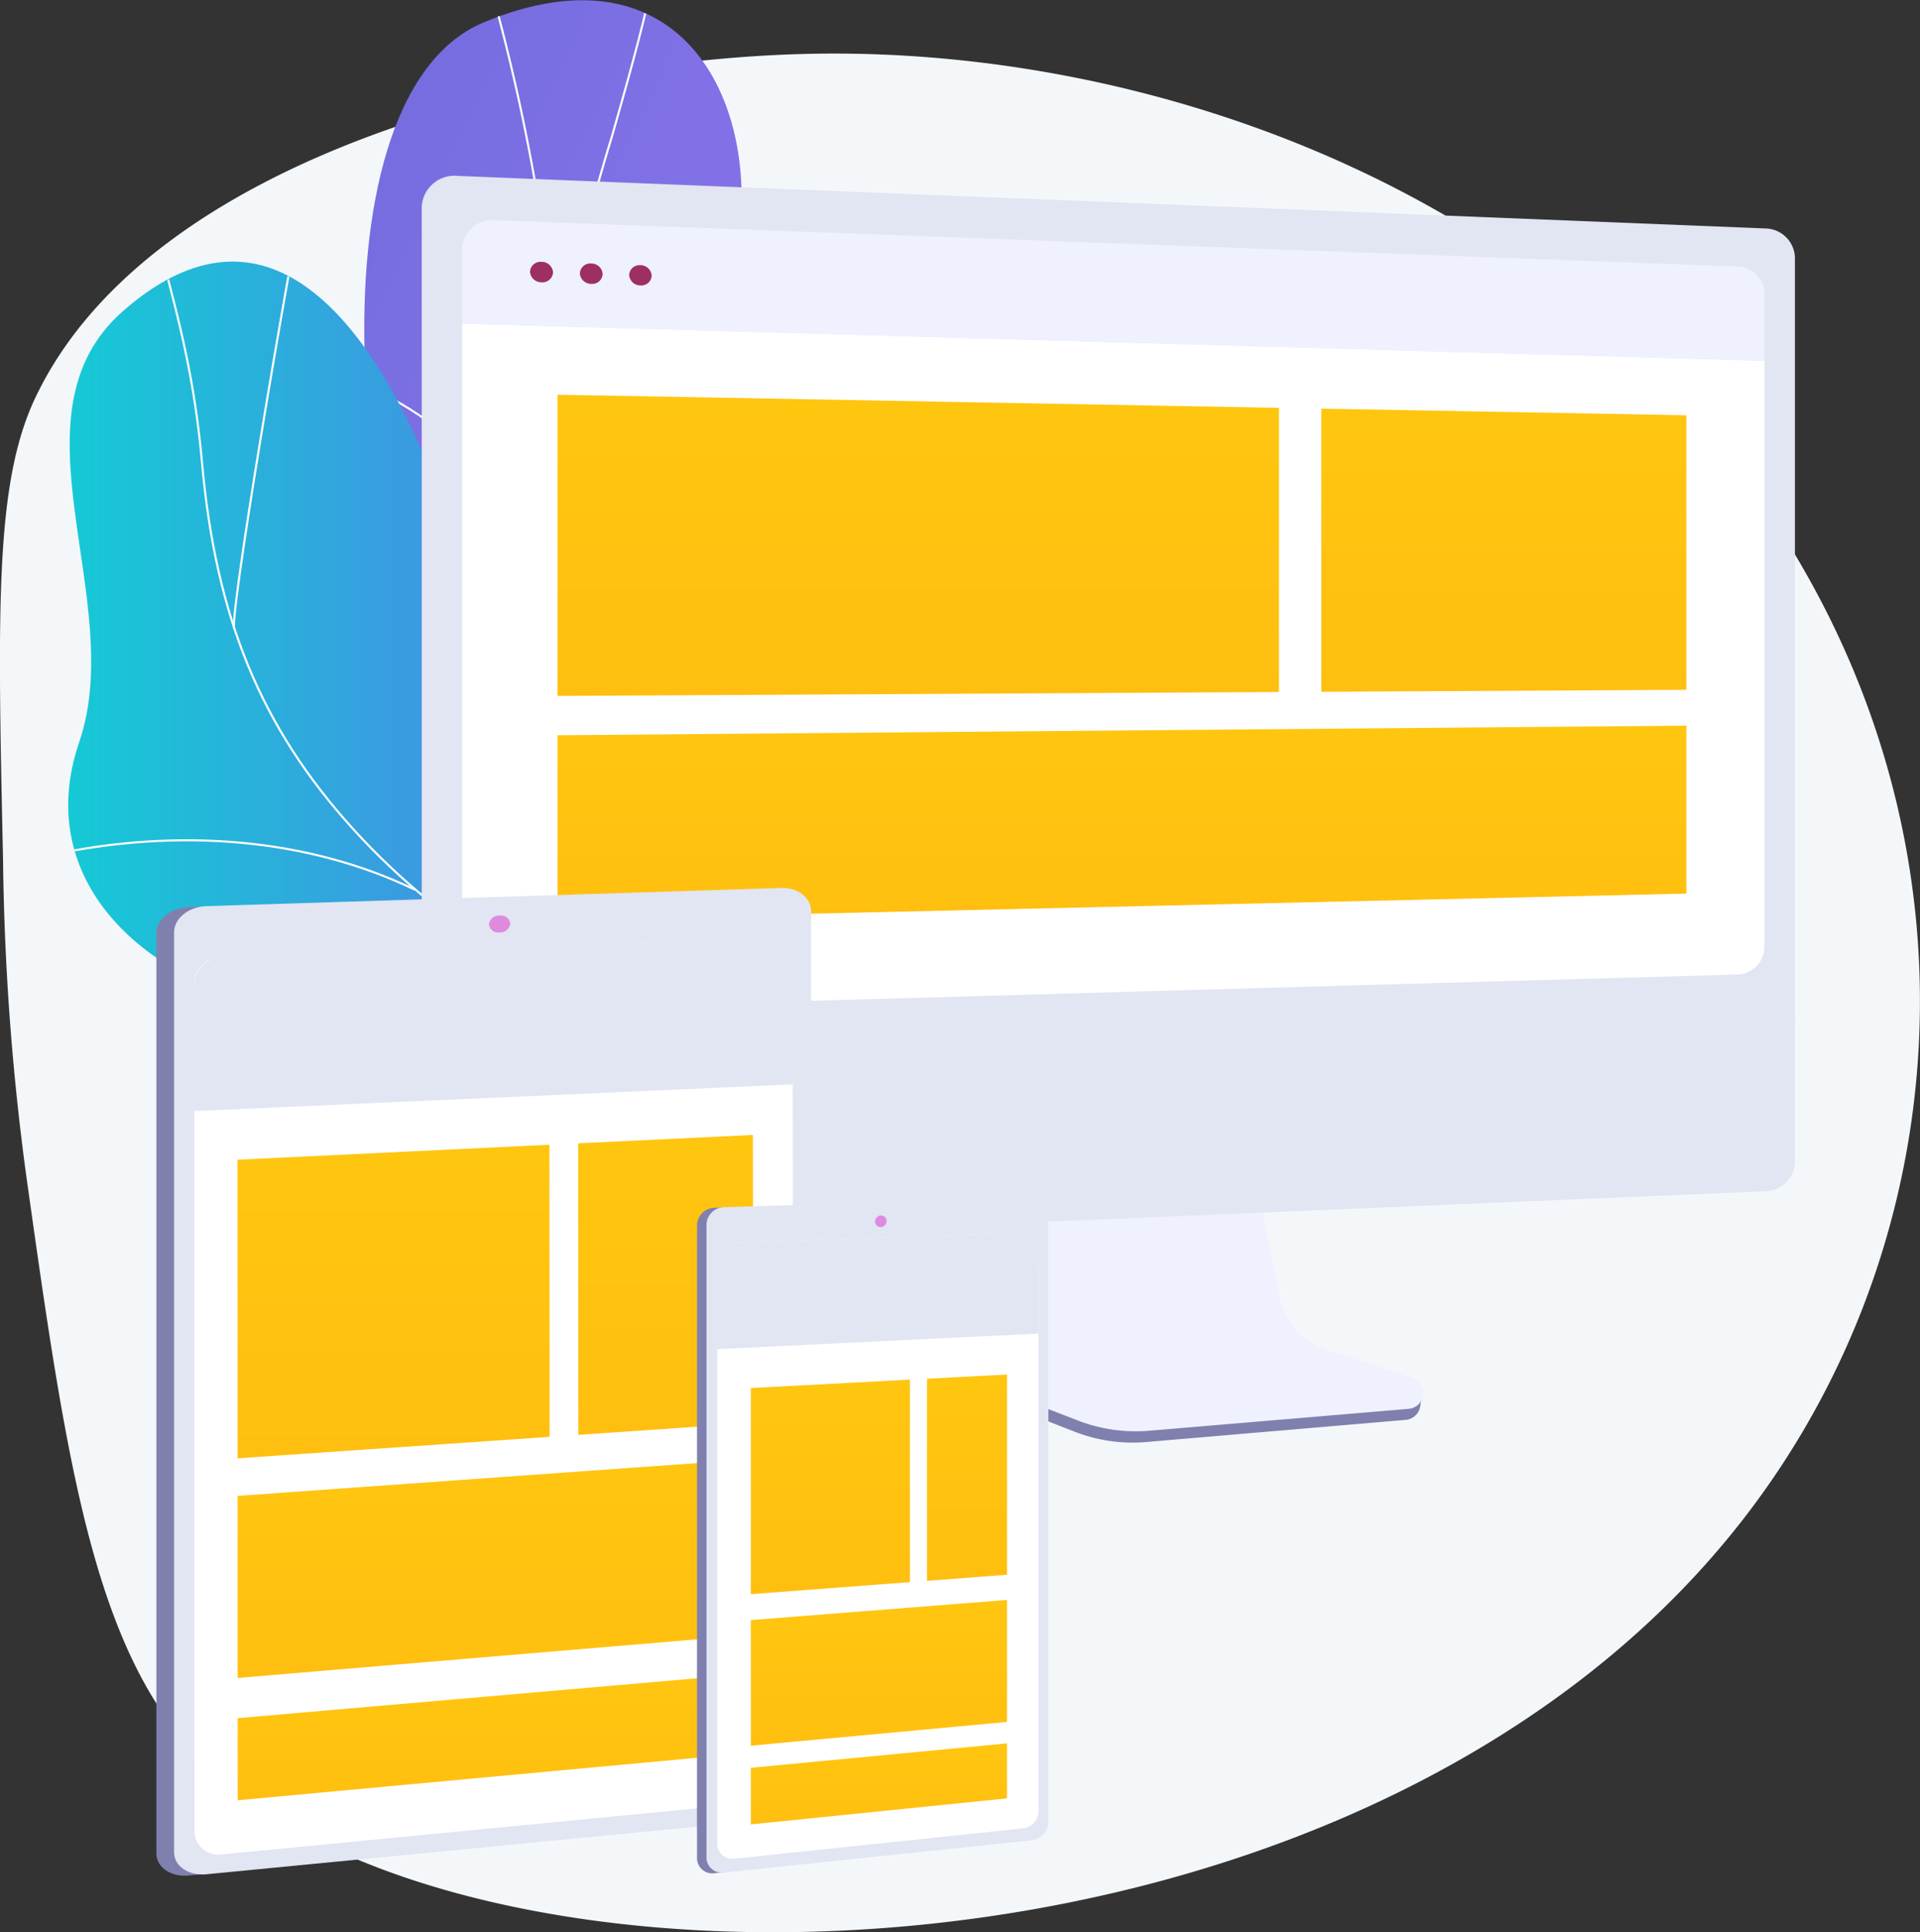
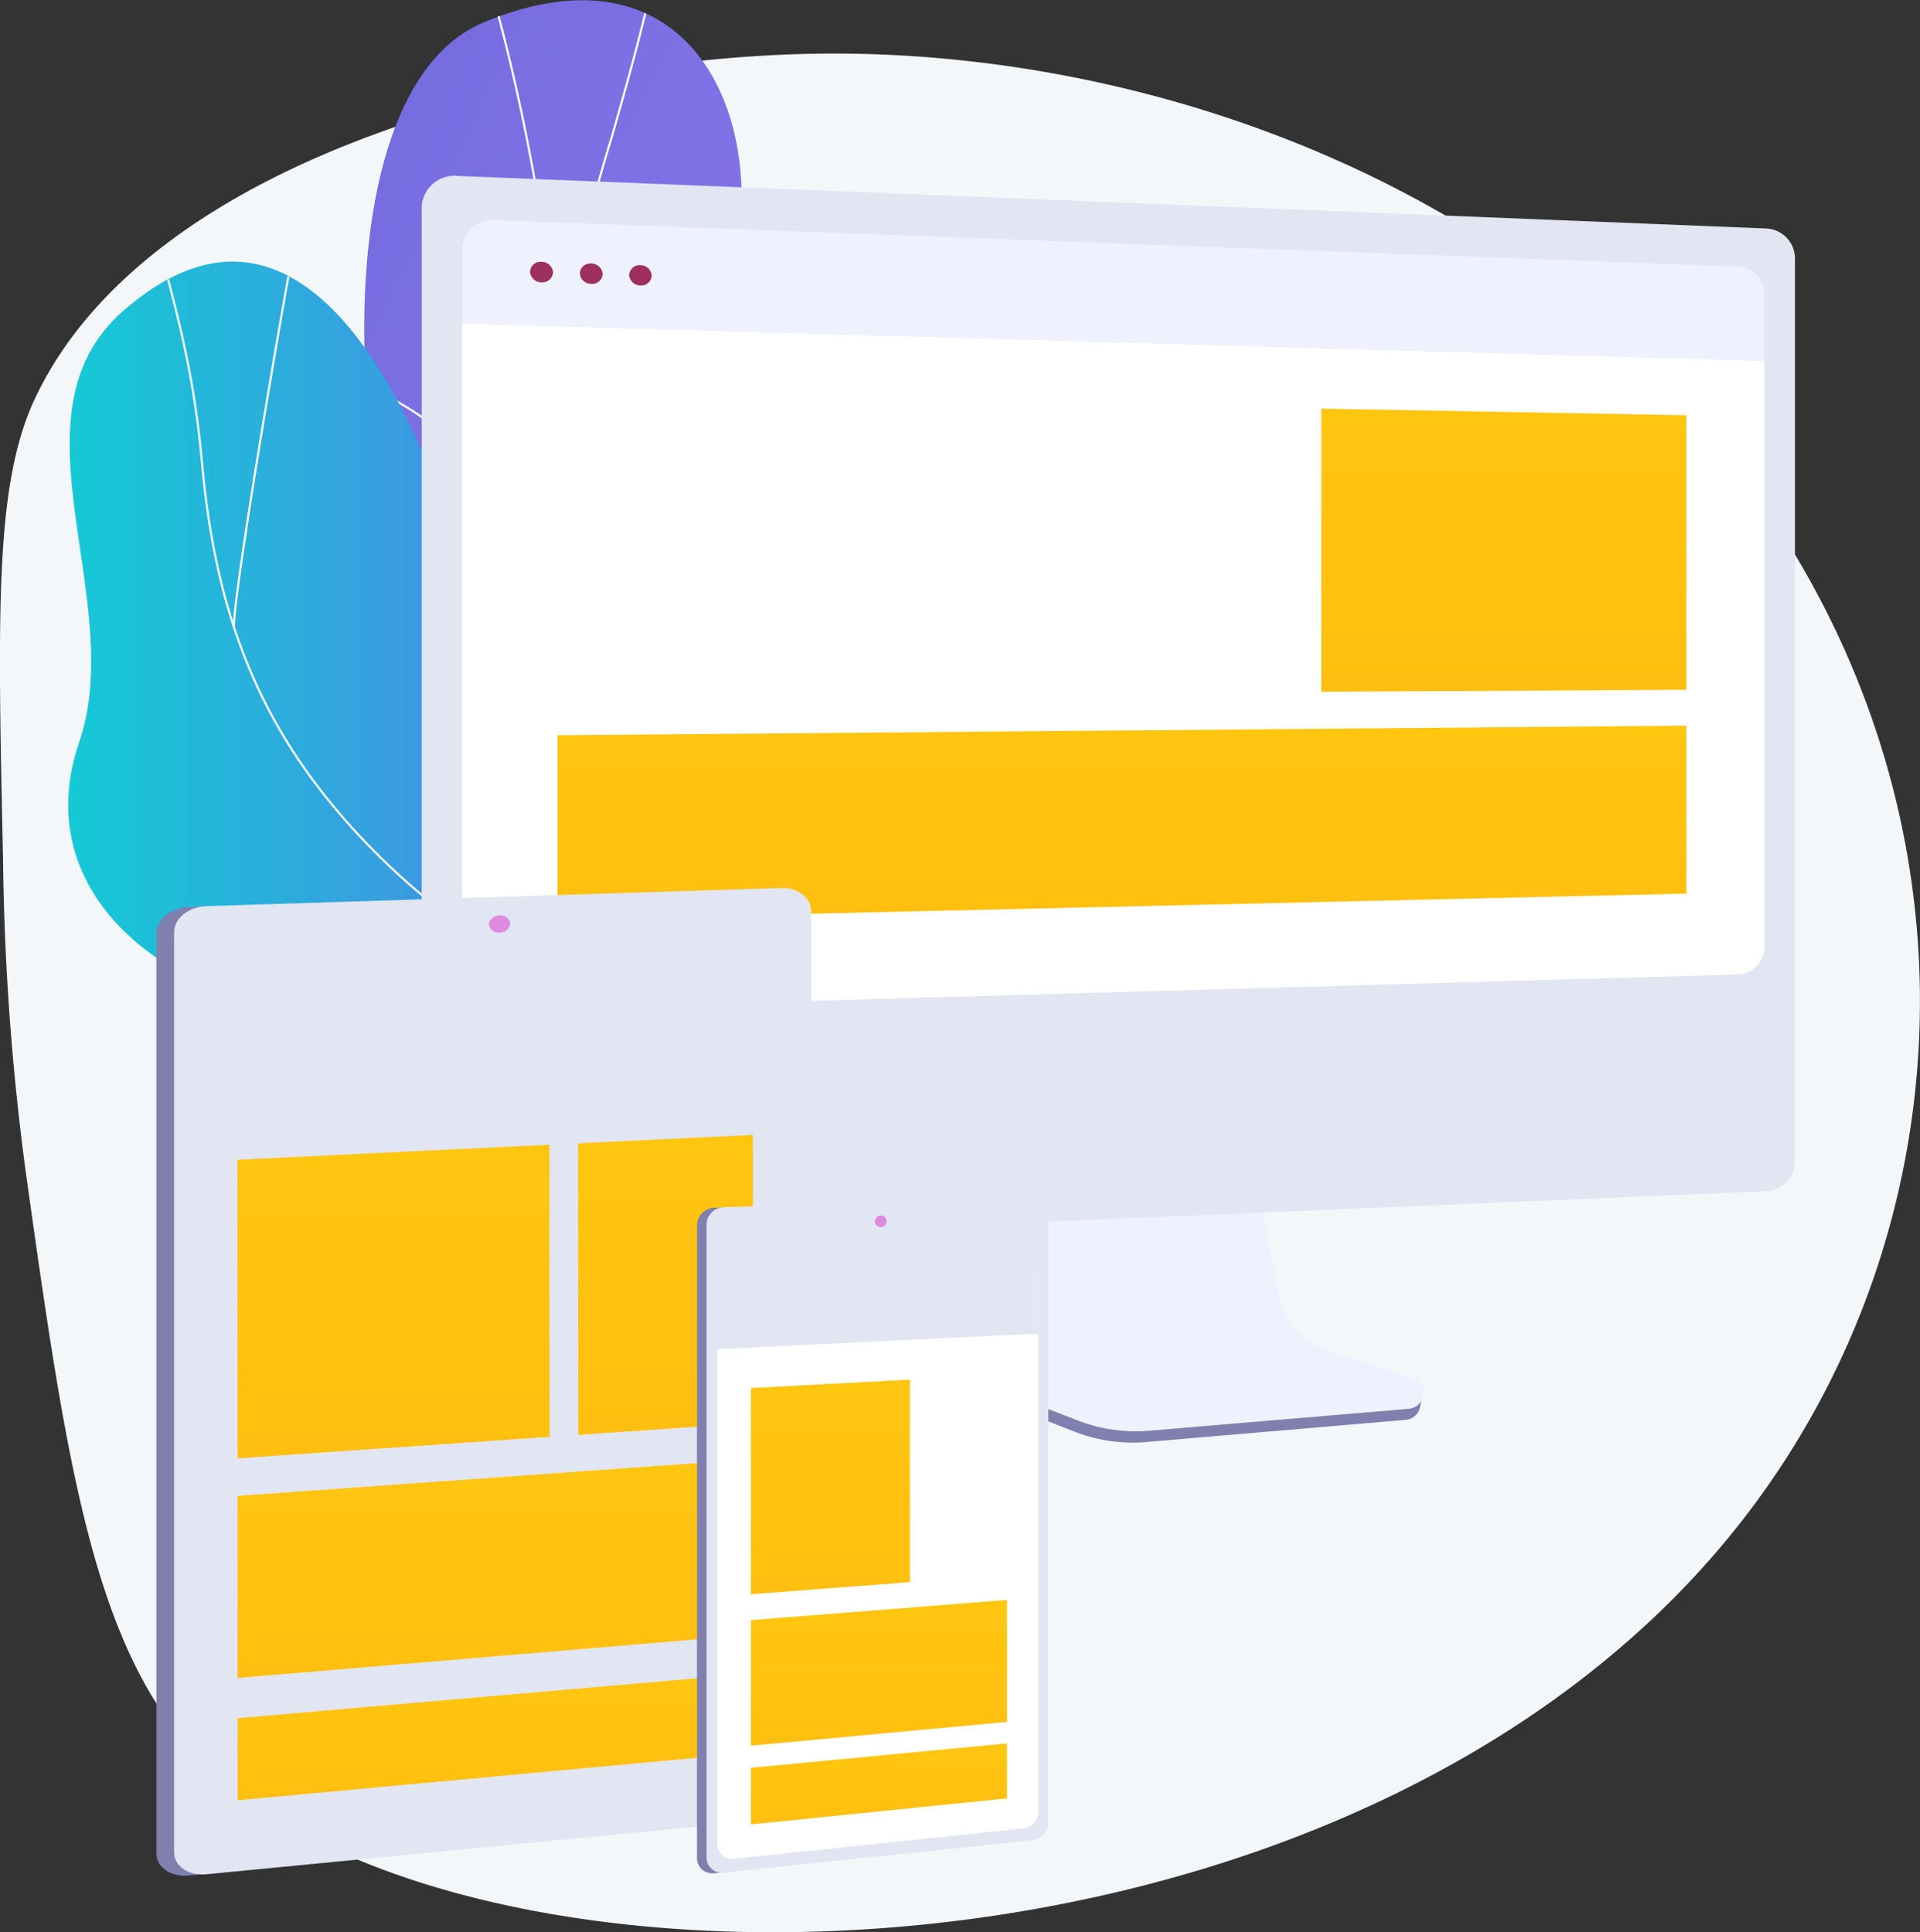
<svg xmlns="http://www.w3.org/2000/svg" width="200" height="201.301" viewBox="0 0 200 201.301">
  <rect x="0" y="0" width="200" height="201.301" fill="#333333" stroke="none" />
  <defs>
    <linearGradient id="linear-gradient" x1="1.585" y1="1.093" x2="-0.214" y2="-0.504" gradientUnits="objectBoundingBox">
      <stop offset="0" stop-color="#aa80f9" />
      <stop offset="0.996" stop-color="#6165d7" />
    </linearGradient>
    <clipPath id="clip-path">
      <path id="Path_7000" data-name="Path 7000" d="M2586.427,330.231c.636-3.687,7.952-29.023,2.894-36.4-5.762-8.4-12.717-6.866-11.678-16.271,1.622-14.7-6.958-30.186-26.646-21.967-19.432,8.112-13.431,62.333-.675,75.858,8.7,15.28,16.969,18.416,13.178,38.435C2560.844,383.912,2584.034,344.092,2586.427,330.231Z" transform="translate(-2538.507 -253.31)" fill="none" />
    </clipPath>
    <linearGradient id="linear-gradient-2" y1="0.5" x2="1" y2="0.5" gradientUnits="objectBoundingBox">
      <stop offset="0" stop-color="#0ed2d3" />
      <stop offset="0.996" stop-color="#606cec" />
    </linearGradient>
    <clipPath id="clip-path-2">
      <path id="Path_7006" data-name="Path 7006" d="M2494.045,460.988c-10.137,5.191-21.562,11.114-28.531-2.653-5.8-11.461-9.115-19.385-23.68-22.124s-25.711-13.705-20.89-27.686c5.075-14.713-7.748-34.274,4.583-44.912,21.485-18.536,34.619,18.191,38.479,38.6s16.751,11.3,29.833,10.522C2511.7,411.68,2502.235,456.794,2494.045,460.988Z" transform="translate(-2419.805 -358.541)" fill="none" />
    </clipPath>
    <linearGradient id="linear-gradient-3" x1="0.5" x2="0.5" y2="1" gradientUnits="objectBoundingBox">
      <stop offset="0" stop-color="#ffc610" />
      <stop offset="1" stop-color="#ffbf10" />
    </linearGradient>
  </defs>
  <g id="Group_4698" data-name="Group 4698" transform="translate(-873.5 -603.052)">
    <g id="Responsive_web_design" data-name="Responsive web design" transform="translate(873.5 603.052)">
      <path id="Path_6994" data-name="Path 6994" d="M2477.3,274.807c-27.118.46-69.076,10.371-81.153,35.841-4.218,8.9-3.933,21.973-3.362,48.129a266.006,266.006,0,0,0,2.4,32.8c4.061,28.88,6.825,48.541,17.287,59.99,26.215,28.686,120.909,27.857,161.345-23.787,22.059-28.172,25.452-68.247,5.282-101.368C2556.9,289.943,2513.61,274.191,2477.3,274.807Z" transform="translate(-2392.467 -269.209)" fill="#f4f7fa" />
      <g id="Group_4630" data-name="Group 4630" transform="translate(7.103 0)">
        <g id="Group_4629" data-name="Group 4629" transform="translate(0)">
          <g id="Group_4628" data-name="Group 4628">
            <g id="Group_4623" data-name="Group 4623" transform="translate(30.84)">
              <path id="Path_6995" data-name="Path 6995" d="M2563.472,368.954c-.763,3.236-1.755,5.81-2.648,8.937,13.838-2.168,27.575-1.721,41.609-3.894-10.548-14.963-19.771-21.092-16.237-42.023,1.658-9.823,7.806-28.7,3.057-37.658-5.409-10.21-12.757-6.775-11.647-16.5,1.736-15.192-6.958-30.241-26.614-22.1-19.4,8.038-13.457,62.223-.654,75.933C2558.9,345.505,2567.459,352.057,2563.472,368.954Z" transform="translate(-2538.509 -253.402)" fill="url(#linear-gradient)" />
              <g id="Group_4622" data-name="Group 4622">
                <g id="Group_4621" data-name="Group 4621" clip-path="url(#clip-path)">
                  <g id="Group_4620" data-name="Group 4620" transform="translate(-0.813 -13.014)">
                    <path id="Path_6996" data-name="Path 6996" d="M2609.167,337.056c-1.523-4.939-3.454-9.818-5.321-14.536l-.706-1.786c-1.5-3.793-2.766-7.213-3.886-10.23-.63-1.7-1.226-3.3-1.815-4.85-1.8-4.715-3.062-8.018-3.7-9.672-.218-.568-.362-.942-.427-1.113-4.94-12.988-6.875-32.458-7.914-42.919-.113-1.133-.213-2.146-.305-3.016a212.783,212.783,0,0,0-10.18-45.644l.207-.07a213,213,0,0,1,10.19,45.691c.092.87.192,1.883.3,3.017,1.039,10.45,2.971,29.9,7.9,42.862.064.17.208.544.426,1.112.635,1.655,1.9,4.958,3.7,9.673.591,1.551,1.186,3.154,1.816,4.852,1.12,3.016,2.39,6.435,3.885,10.226l.706,1.786c1.868,4.722,3.8,9.6,5.326,14.552Z" transform="translate(-2564.642 -203.22)" fill="#fcfdfe" />
                    <path id="Path_6997" data-name="Path 6997" d="M2665.076,443.429c-2.855-8.735-2.689-20.147.479-33a115.666,115.666,0,0,1,12.849-31.145l.187.114a115.439,115.439,0,0,0-12.824,31.083c-3.159,12.816-3.326,24.186-.484,32.882Z" transform="translate(-2629.879 -333.539)" fill="#fcfdfe" />
                    <path id="Path_6998" data-name="Path 6998" d="M2616.075,286.657l-.216-.033a190.993,190.993,0,0,1,5.561-23.1c1.464-5.131,2.978-10.437,4.159-15.734l.214.048c-1.183,5.3-2.7,10.612-4.162,15.746A190.756,190.756,0,0,0,2616.075,286.657Z" transform="translate(-2594.948 -236.209)" fill="#fcfdfe" />
                    <path id="Path_6999" data-name="Path 6999" d="M2559.809,429.744c-5.223-9.754-16.64-20.446-24.433-22.881l.065-.209c7.839,2.449,19.316,13.19,24.561,22.986Z" transform="translate(-2535.376 -353.8)" fill="#fcfdfe" />
                  </g>
                </g>
              </g>
            </g>
            <g id="Group_4627" data-name="Group 4627" transform="translate(0 27.255)">
              <path id="Path_7001" data-name="Path 7001" d="M2464.054,401.688c3.861,18.7,14.646,14.631,28.643,10.042-2.344,17.626-3.978,34.875-5.574,52.386-9.413,2.932-16.21,4.857-21.541-5.86-6.029-12.121-9.105-19.316-23.723-22.251s-25.727-13.628-20.9-27.728c5.083-14.839-7.8-34.079,4.573-44.919C2447.1,344.472,2460.033,382.218,2464.054,401.688Z" transform="translate(-2419.814 -358.213)" fill="url(#linear-gradient-2)" />
              <g id="Group_4626" data-name="Group 4626" transform="translate(0 0.085)">
                <g id="Group_4625" data-name="Group 4625" clip-path="url(#clip-path-2)">
                  <g id="Group_4624" data-name="Group 4624" transform="translate(-2.264 -8.767)">
                    <path id="Path_7002" data-name="Path 7002" d="M2512.584,437.213c-14.5-6.979-26.386-13.2-36.406-24.267-9.588-10.592-14.3-22.021-15.743-38.217-.751-8.4-2.238-14.339-4.422-22.435l.211-.057c2.187,8.108,3.677,14.052,4.429,22.473,1.443,16.145,6.134,27.537,15.687,38.09,9.994,11.04,21.862,17.248,36.339,24.217Z" transform="translate(-2444.342 -345.107)" fill="#fcfdfe" />
                    <path id="Path_7003" data-name="Path 7003" d="M2602.8,729.813l-.17-.138a51.091,51.091,0,0,1,10.993-10.224,33,33,0,0,1,6.766-3.387l.08.2a32.805,32.805,0,0,0-6.723,3.364A50.885,50.885,0,0,0,2602.8,729.813Z" transform="translate(-2552.869 -614.408)" fill="#fcfdfe" />
-                     <path id="Path_7004" data-name="Path 7004" d="M2449.411,595.186c-10.954-5.3-24.546-6.545-38.271-3.511l-.047-.214c13.773-3.044,27.416-1.792,38.414,3.528Z" transform="translate(-2411.092 -520.973)" fill="#fcfdfe" />
                    <path id="Path_7005" data-name="Path 7005" d="M2485.834,371.694c-.173-1.421,1.675-13.32,3.463-23.981,1.794-10.7,3.866-22.2,4.226-22.916l.2.1c-.309.612-2.2,10.863-4.206,22.853-1.785,10.646-3.631,22.52-3.461,23.918Z" transform="translate(-2466.406 -324.797)" fill="#fcfdfe" />
                  </g>
                </g>
              </g>
            </g>
          </g>
        </g>
      </g>
      <g id="Group_4636" data-name="Group 4636" transform="translate(43.929 18.326)">
        <path id="Path_7007" data-name="Path 7007" d="M2801.056,732.6a7.252,7.252,0,0,1-4.809-5.461l-3.575-17.691-30.577,1.086-3.763,18.43c-.527,2.581,1.583,5.171,4.012,6.121l12.793,5.005a16.631,16.631,0,0,0,7.479,1.084l27.036-2.313a1.676,1.676,0,0,0,1.516-1.486c.092-.8.646-1.692-.108-1.942Z" transform="translate(-2707.144 -609.265)" fill="#8080ae" />
        <path id="Path_7008" data-name="Path 7008" d="M2804.3,729.292a7.189,7.189,0,0,1-4.8-5.392l-3.571-17.469-29.832,1.073-3.76,18.2a5.325,5.325,0,0,0,3.294,6.043l12.78,4.942a16.786,16.786,0,0,0,7.471,1.071l27.009-2.284a1.666,1.666,0,0,0,.379-3.244Z" transform="translate(-2710.081 -607.029)" fill="#eff1fe" />
        <path id="Path_7009" data-name="Path 7009" d="M2704.59,411.73V332.4a3.128,3.128,0,0,0-2.983-3.077l-136.285-5.478a3.421,3.421,0,0,0-3.776,3.185V414.7Z" transform="translate(-2561.546 -323.844)" fill="#e2e5f2" />
        <g id="Group_4632" data-name="Group 4632" transform="translate(4.215 4.611)">
          <path id="Path_7010" data-name="Path 7010" d="M2577.77,383.075v68.481a3.224,3.224,0,0,0,3.506,3.008l129.343-3.678a2.893,2.893,0,0,0,2.8-2.851V386.957Z" transform="translate(-2577.77 -372.297)" fill="#fff" />
          <path id="Path_7011" data-name="Path 7011" d="M2713.423,356.251v-7.009a2.865,2.865,0,0,0-2.746-2.818l-129.472-4.83a3.126,3.126,0,0,0-3.434,2.916v7.859Z" transform="translate(-2577.77 -341.592)" fill="#eff1fe" />
          <g id="Group_4631" data-name="Group 4631" transform="translate(7.063 4.339)">
            <path id="Path_7012" data-name="Path 7012" d="M2607.357,359.4a1.1,1.1,0,0,1-1.2,1.028,1.186,1.186,0,0,1-1.2-1.107,1.1,1.1,0,0,1,1.2-1.028A1.186,1.186,0,0,1,2607.357,359.4Z" transform="translate(-2604.956 -358.292)" fill="#9d3060" />
            <path id="Path_7013" data-name="Path 7013" d="M2627.326,360.072a1.085,1.085,0,0,1-1.185,1.022,1.175,1.175,0,0,1-1.188-1.1,1.086,1.086,0,0,1,1.188-1.022A1.175,1.175,0,0,1,2627.326,360.072Z" transform="translate(-2619.757 -358.795)" fill="#9d3060" />
            <path id="Path_7014" data-name="Path 7014" d="M2647.061,360.736a1.075,1.075,0,0,1-1.171,1.016,1.164,1.164,0,0,1-1.174-1.093,1.076,1.076,0,0,1,1.174-1.016A1.164,1.164,0,0,1,2647.061,360.736Z" transform="translate(-2634.385 -359.291)" fill="#9d3060" />
          </g>
        </g>
        <path id="Path_7015" data-name="Path 7015" d="M2561.546,663.63v17.508a3.413,3.413,0,0,0,3.776,3.177l136.285-5.762a3.136,3.136,0,0,0,2.983-3.083V660.151Z" transform="translate(-2561.546 -572.773)" fill="#e2e5f2" />
        <g id="Group_4634" data-name="Group 4634" transform="translate(14.146 22.797)">
          <g id="Group_4633" data-name="Group 4633">
-             <path id="Path_7016" data-name="Path 7016" d="M2691.144,442.561l-75.151.407V411.589l75.151,1.367Z" transform="translate(-2615.993 -411.589)" fill="url(#linear-gradient-3)" />
            <path id="Path_7017" data-name="Path 7017" d="M2960.237,446.454l-38.026.206v-29.5l38.026.692Z" transform="translate(-2842.651 -415.712)" fill="url(#linear-gradient-3)" />
            <path id="Path_7018" data-name="Path 7018" d="M2733.58,561.784l-117.586,2.7V545.288l117.586-1Z" transform="translate(-2615.993 -509.811)" fill="url(#linear-gradient-3)" />
          </g>
        </g>
      </g>
      <g id="Group_4641" data-name="Group 4641" transform="translate(16.285 92.504)">
        <g id="Group_4639" data-name="Group 4639" transform="translate(0)">
          <g id="Group_4638" data-name="Group 4638">
            <path id="Path_7020" data-name="Path 7020" d="M2521.534,616.9v91.77c0,1.373-1.5,1.775-3.2,1.94l-58.917,6.589-.9.088c-1.848.18-3.364-.847-3.364-2.281v-95.9c0-1.434,1.516-2.655,3.364-2.714l1.223-.039,59.125.194C2520.562,616.5,2521.534,615.528,2521.534,616.9Z" transform="translate(-2455.147 -614.398)" fill="#8080ae" />
            <path id="Path_7021" data-name="Path 7021" d="M2528.632,611.749v91.745c0,1.372-1.39,2.63-3.093,2.8l-59.9,5.818c-1.847.179-3.363-.846-3.363-2.28v-95.87c0-1.434,1.515-2.654,3.363-2.713l59.9-1.892C2527.242,609.3,2528.632,610.377,2528.632,611.749Z" transform="translate(-2460.427 -609.35)" fill="#e2e5f2" />
            <g id="Group_4637" data-name="Group 4637" transform="translate(3.945 5.324)">
-               <path id="Path_7022" data-name="Path 7022" d="M2472.9,631.836,2530,629.843a2.572,2.572,0,0,1,2.662,2.567l.107,84.237a3.069,3.069,0,0,1-2.772,3.058l-56.926,5.524a2.474,2.474,0,0,1-2.713-2.462l-.022-88.269A2.663,2.663,0,0,1,2472.9,631.836Z" transform="translate(-2470.332 -629.842)" fill="#fff" />
              <path id="Path_7023" data-name="Path 7023" d="M2487.682,713.895l32.491-1.563.023,30.434-32.5,2.237Z" transform="translate(-2483.174 -690.9)" fill="url(#linear-gradient-3)" />
              <path id="Path_7024" data-name="Path 7024" d="M2487.724,842.219l53.715-3.837.019,18.286-53.729,4.516Z" transform="translate(-2483.205 -784.201)" fill="url(#linear-gradient-3)" />
-               <path id="Path_7025" data-name="Path 7025" d="M2473.134,631.78l56.838-1.936a2.612,2.612,0,0,1,2.7,2.608l.014,12.533-62.353,2.781,0-13.087A2.9,2.9,0,0,1,2473.134,631.78Z" transform="translate(-2470.332 -629.843)" fill="#e2e5f2" />
              <path id="Path_7026" data-name="Path 7026" d="M2487.752,928.978l53.731-4.666.009,8.247-53.737,4.973Z" transform="translate(-2483.226 -847.804)" fill="url(#linear-gradient-3)" />
              <path id="Path_7027" data-name="Path 7027" d="M2624.257,709.282l18.207-.876.031,29.994-18.214,1.253Z" transform="translate(-2584.265 -687.994)" fill="url(#linear-gradient-3)" />
            </g>
          </g>
          <path id="Path_7028" data-name="Path 7028" d="M2590.716,621.276a1.059,1.059,0,0,1-1.112.917.977.977,0,0,1-1.113-.843,1.059,1.059,0,0,1,1.113-.917A.977.977,0,0,1,2590.716,621.276Z" transform="translate(-2553.846 -617.553)" fill="#de8bdf" />
        </g>
      </g>
      <g id="Group_4647" data-name="Group 4647" transform="translate(72.606 124.819)">
        <g id="Group_4645" data-name="Group 4645" transform="translate(0)">
          <g id="Group_4644" data-name="Group 4644">
            <path id="Path_7030" data-name="Path 7030" d="M2707.543,738.284v63.333c0,.947-.809,1.209-1.727,1.306l-31.618,3.915-.481.051a1.591,1.591,0,0,1-1.8-1.6V739.4a1.866,1.866,0,0,1,1.8-1.844l.653-.02,31.731.487C2707.019,738,2707.543,737.337,2707.543,738.284Z" transform="translate(-2671.919 -736.549)" fill="#8080ae" />
            <path id="Path_7031" data-name="Path 7031" d="M2711.343,735.4v63.324a1.934,1.934,0,0,1-1.667,1.9l-32.149,3.373a1.59,1.59,0,0,1-1.8-1.6V736.52a1.866,1.866,0,0,1,1.8-1.844l32.149-.948A1.64,1.64,0,0,1,2711.343,735.4Z" transform="translate(-2674.74 -733.727)" fill="#e2e5f2" />
            <g id="Group_4643" data-name="Group 4643" transform="translate(2.106 3.587)">
              <path id="Path_7032" data-name="Path 7032" d="M2681.774,748.81l28.121-1.028a3.469,3.469,0,0,1,3.6,3.467l0,56.74a1.815,1.815,0,0,1-1.625,1.805l-30.124,3.17a1.549,1.549,0,0,1-1.711-1.54v-60.8A1.816,1.816,0,0,1,2681.774,748.81Z" transform="translate(-2680.025 -747.716)" fill="#fff" />
              <g id="Group_4642" data-name="Group 4642" transform="translate(3.499 14.792)">
                <path id="Path_7033" data-name="Path 7033" d="M2693.491,807.4l16.571-.875v21.094l-16.57,1.257Z" transform="translate(-2693.491 -805.99)" fill="url(#linear-gradient-3)" />
                <path id="Path_7034" data-name="Path 7034" d="M2693.493,896.964l26.688-2.1v12.707l-26.687,2.477Z" transform="translate(-2693.492 -871.376)" fill="url(#linear-gradient-3)" />
                <path id="Path_7035" data-name="Path 7035" d="M2693.493,954.936l26.687-2.543v5.728l-26.687,2.711Z" transform="translate(-2693.493 -913.96)" fill="url(#linear-gradient-3)" />
-                 <path id="Path_7036" data-name="Path 7036" d="M2764.126,804.908l8.337-.44v20.861l-8.337.633Z" transform="translate(-2745.773 -804.467)" fill="url(#linear-gradient-3)" />
              </g>
              <path id="Path_7037" data-name="Path 7037" d="M2681.639,748.633l30.036-1.1a1.752,1.752,0,0,1,1.815,1.75v8.779l-33.465,1.616v-9.374A1.676,1.676,0,0,1,2681.639,748.633Z" transform="translate(-2680.025 -747.533)" fill="#e2e5f2" />
            </g>
          </g>
          <path id="Path_7038" data-name="Path 7038" d="M2744.511,741.279a.625.625,0,0,1-.6.625.579.579,0,0,1-.6-.587.625.625,0,0,1,.6-.625A.579.579,0,0,1,2744.511,741.279Z" transform="translate(-2724.767 -738.882)" fill="#de8bdf" />
        </g>
      </g>
    </g>
  </g>
</svg>